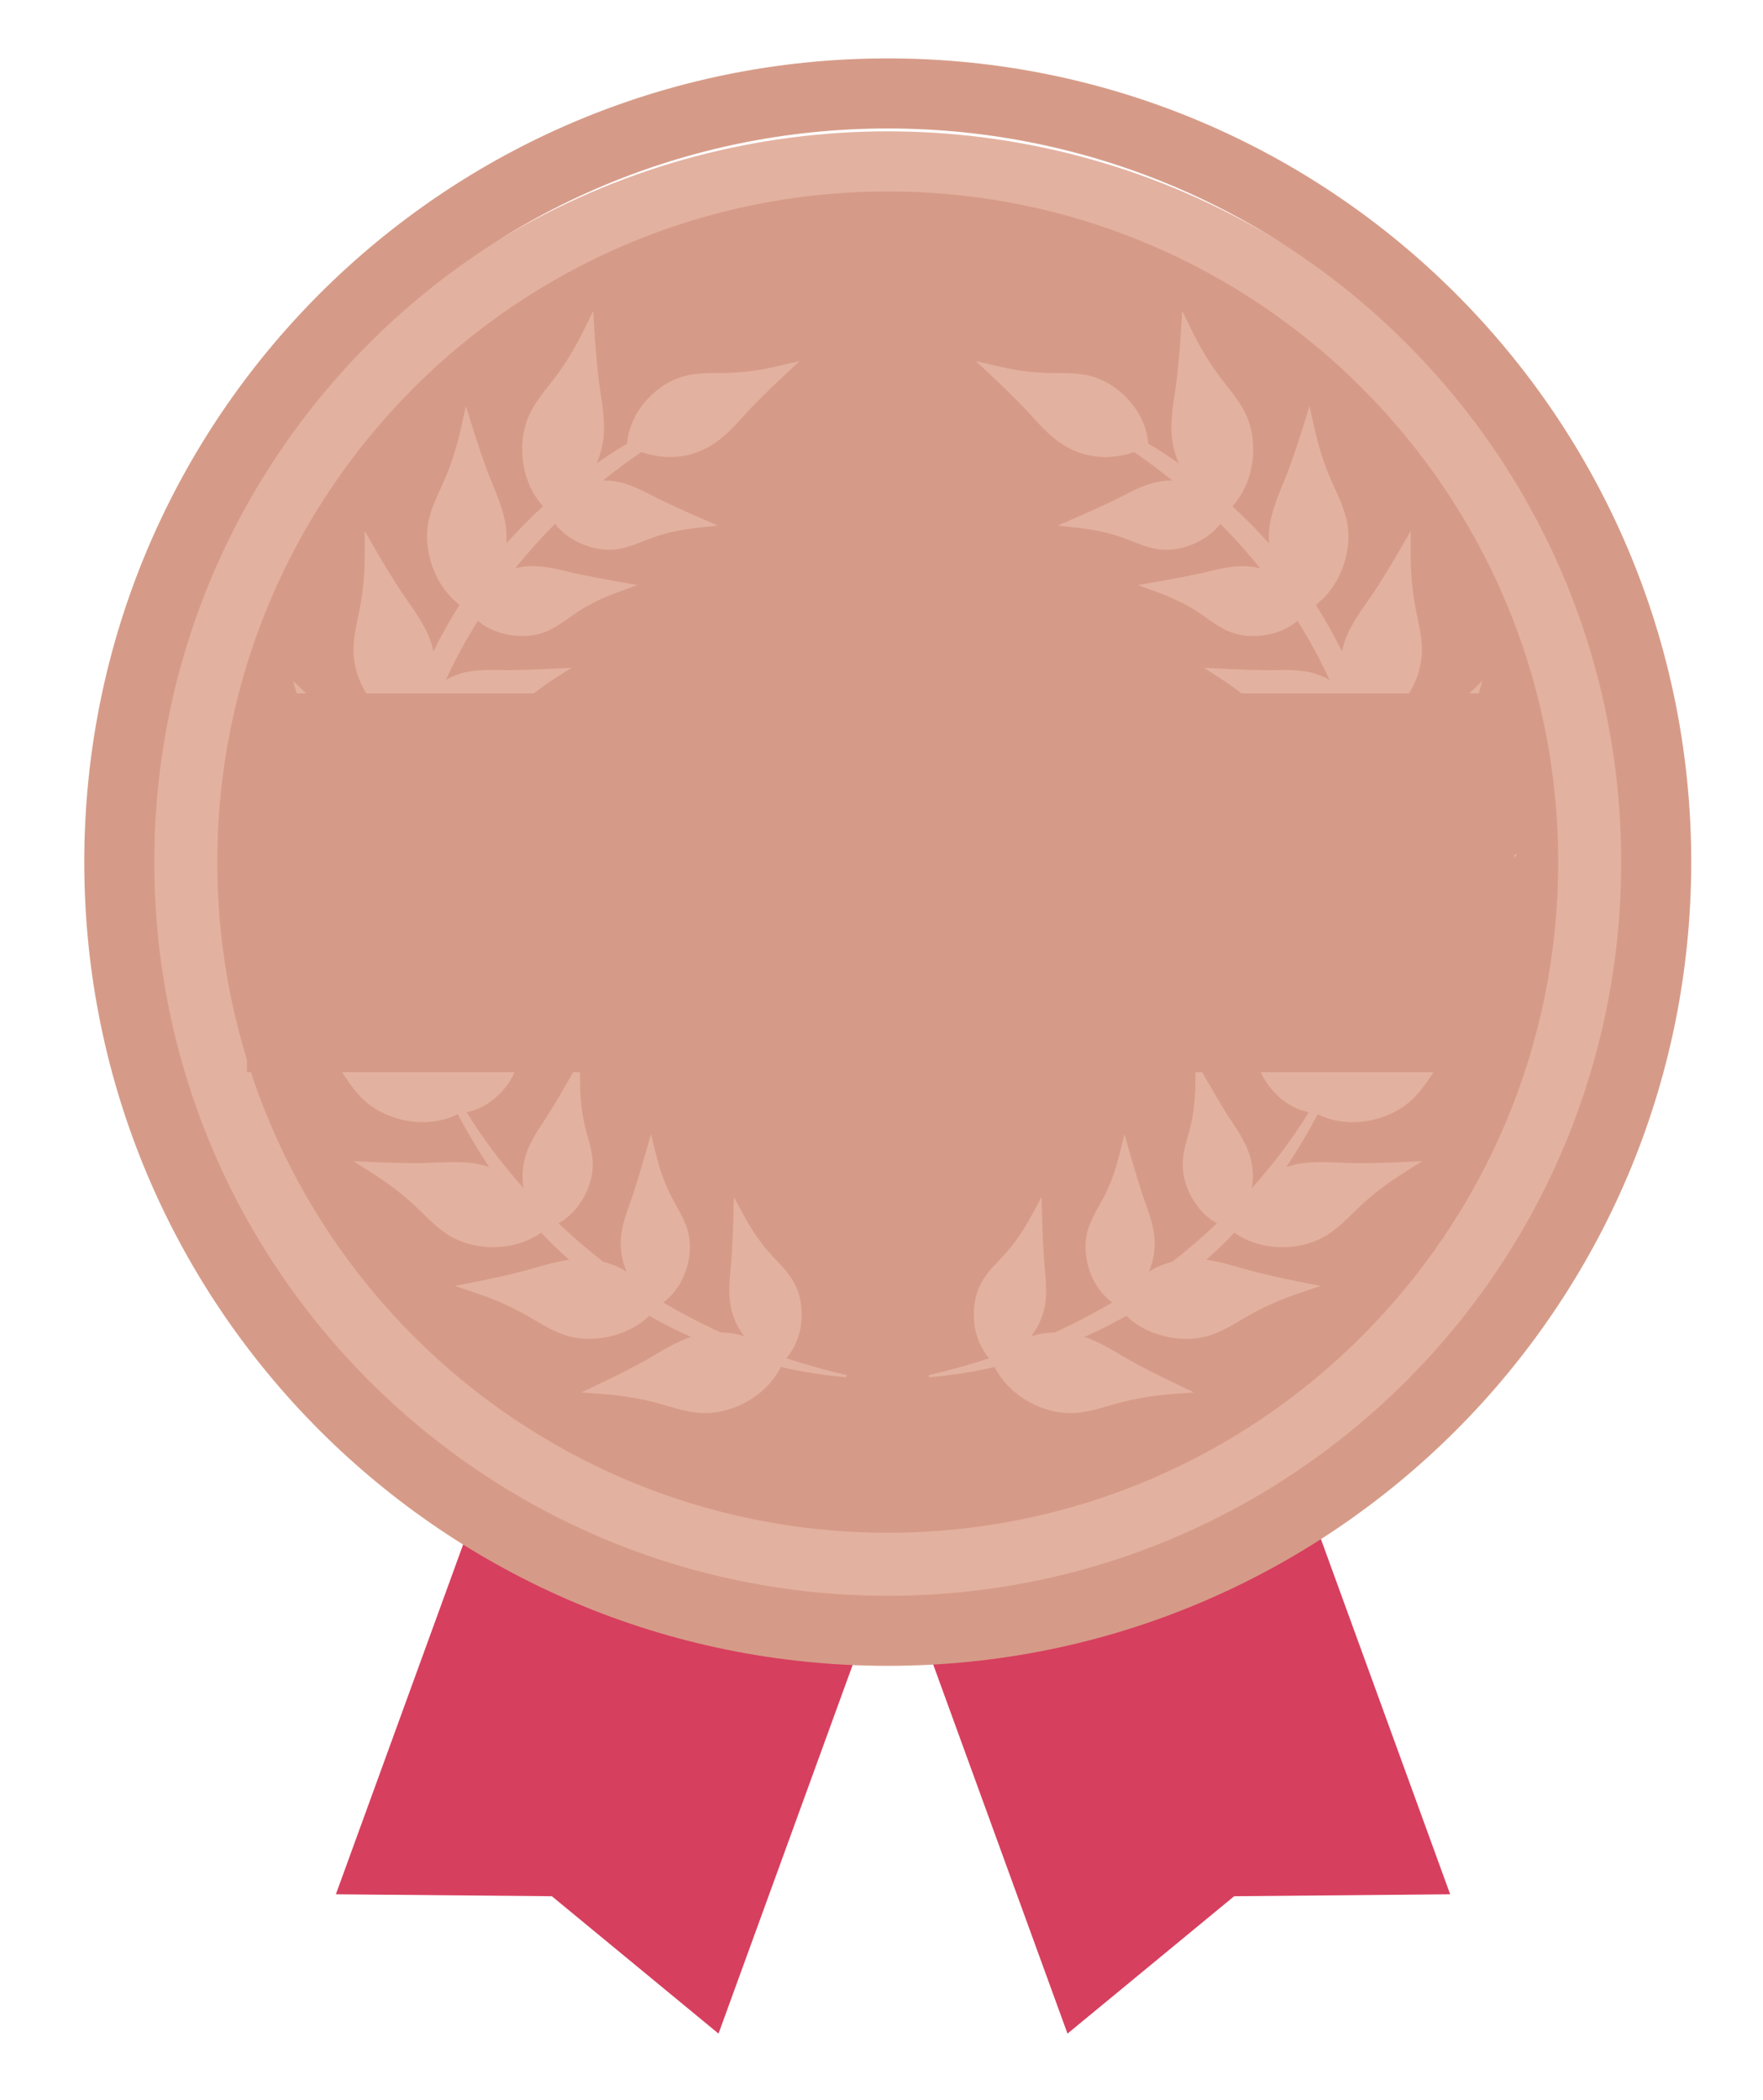
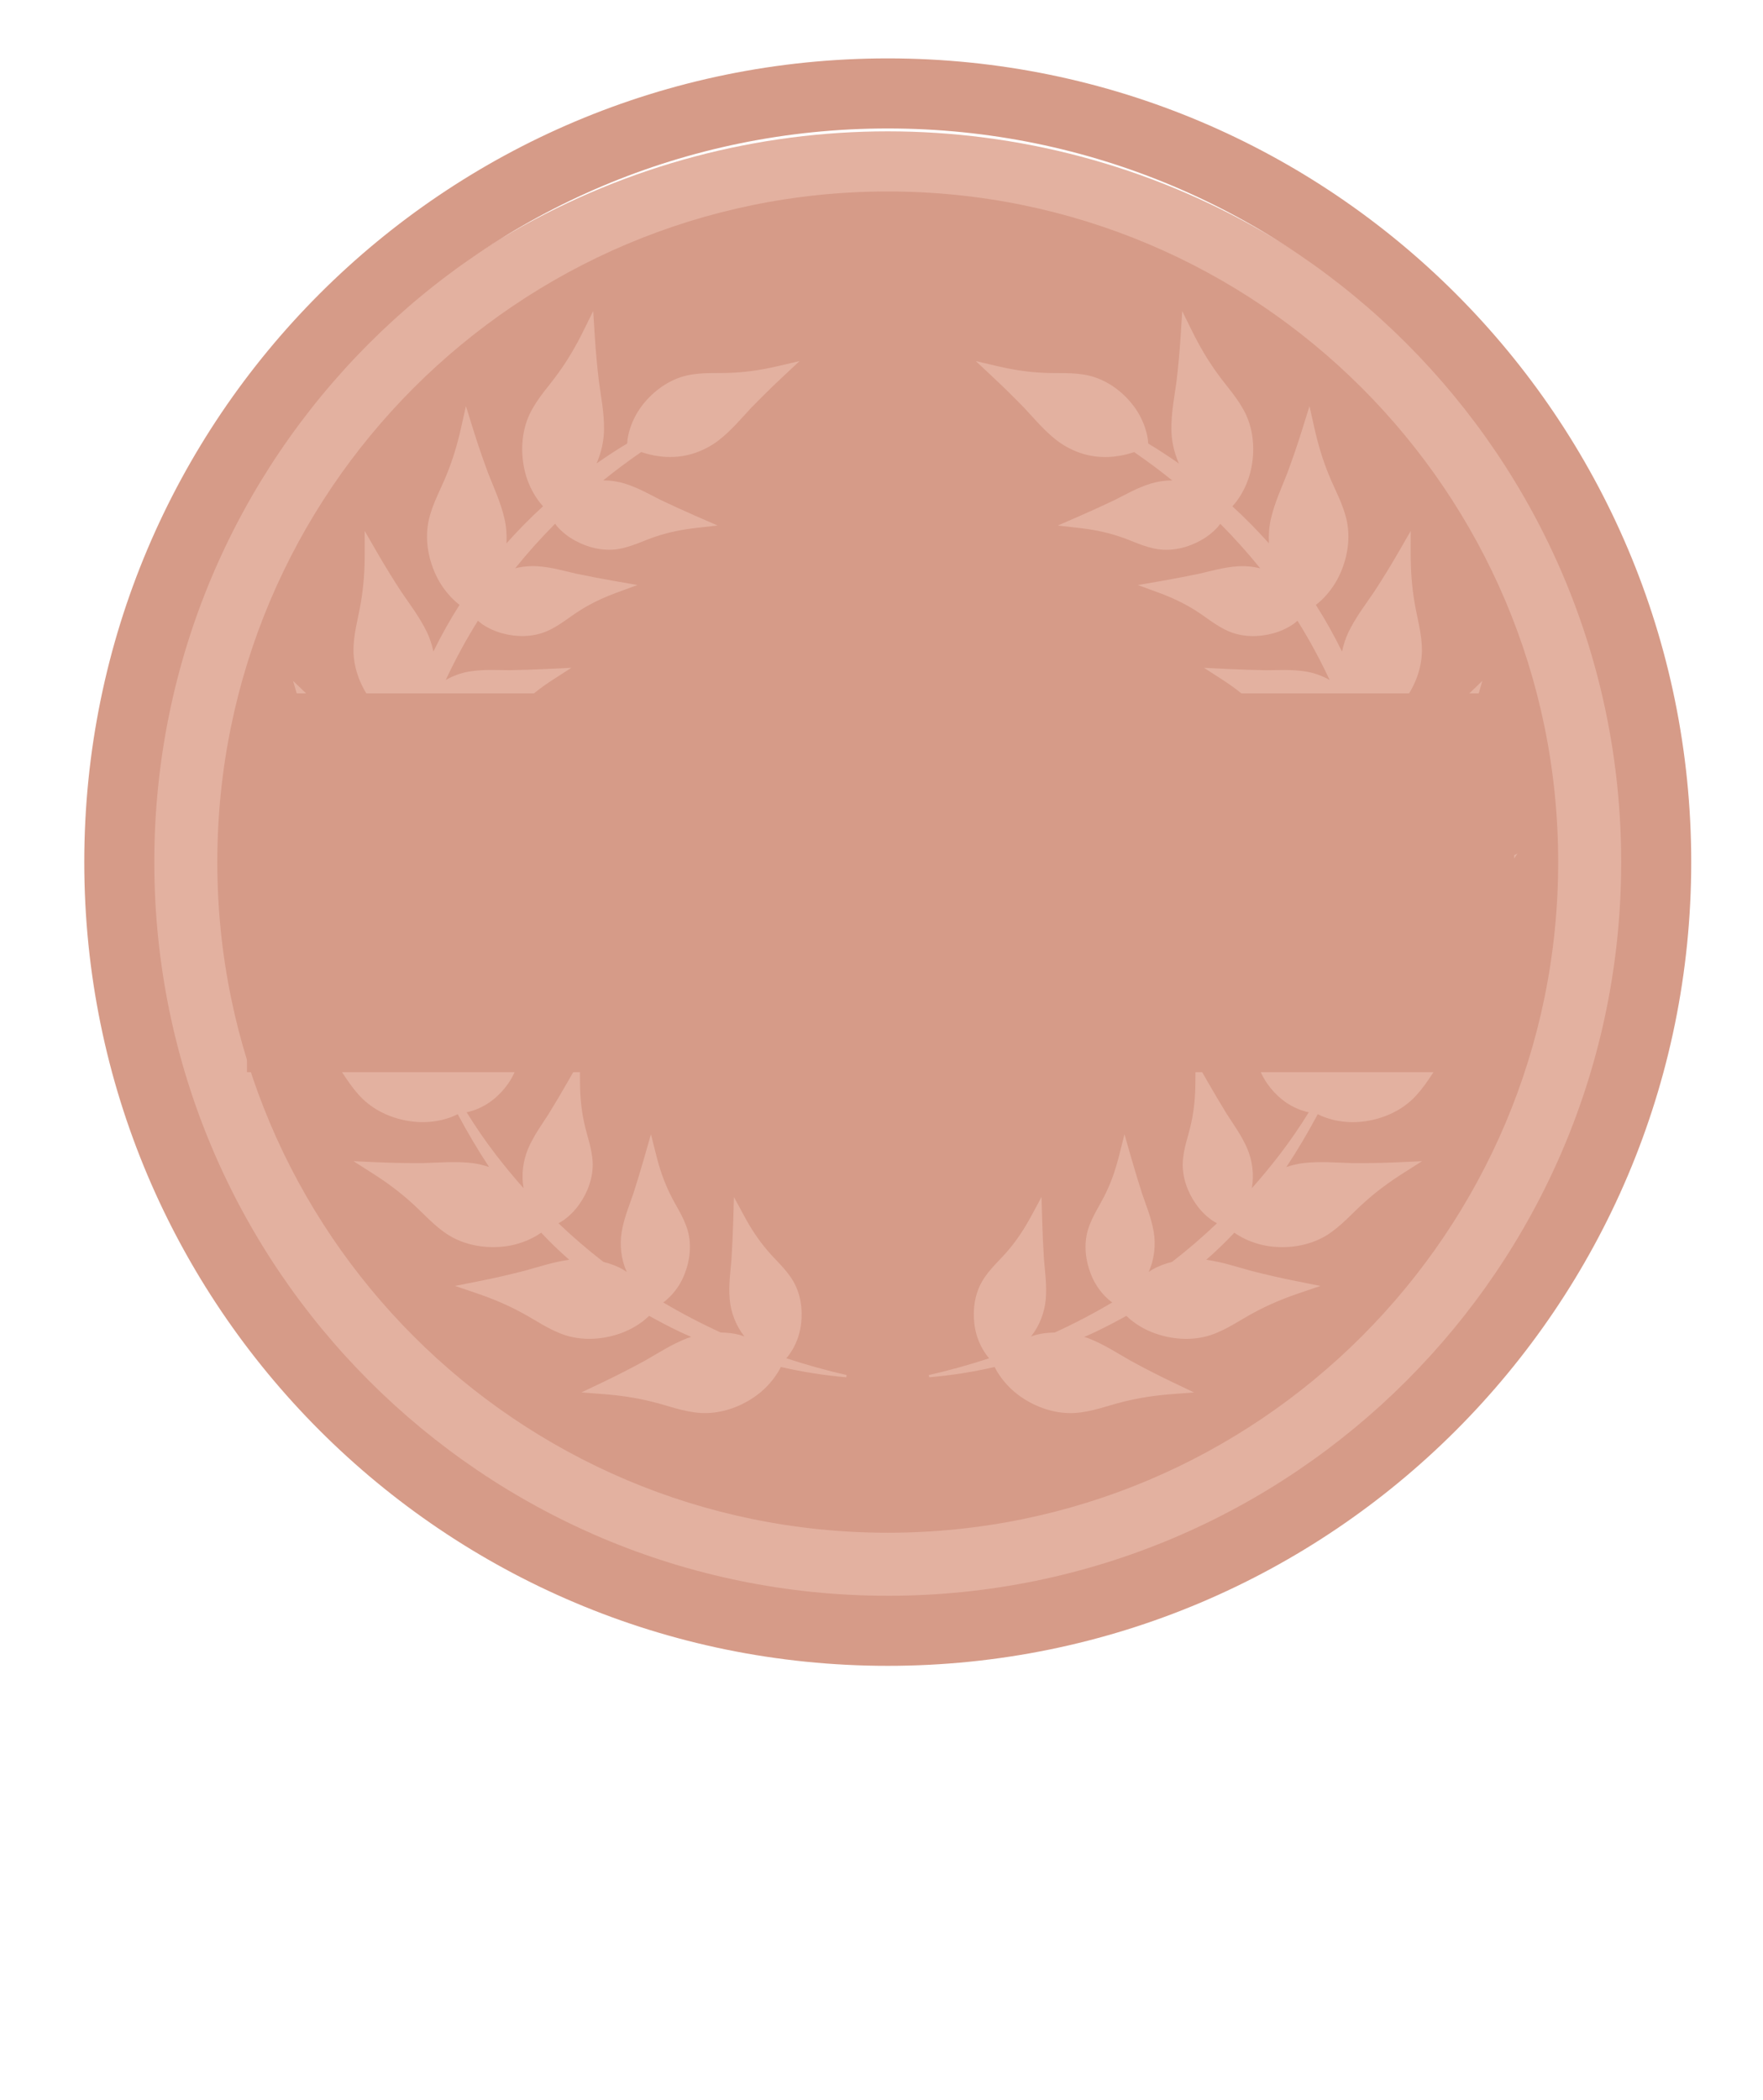
<svg xmlns="http://www.w3.org/2000/svg" id="_レイヤー_1" data-name="レイヤー_1" version="1.1" viewBox="0 0 110 131">
  <defs>
    <style>
      .st0 {
        fill: #d69b88;
      }

      .st1 {
        fill: #d73f5e;
      }

      .st2 {
        fill: #e3b1a0;
      }
    </style>
  </defs>
-   <path class="st1" d="M97.2,55.988c0-22.874-18.609-41.482-41.482-41.482S14.236,33.114,14.236,55.988c0,13.781,6.761,26.007,17.135,33.555l-10.415,28.614,13.475.12,10.4,8.57,10.694-29.382c.065 0.0.128.005.193.005.065,0,.128-.005.193-.005l10.694,29.382,10.4-8.57,13.476-.12-10.415-28.614c10.373-7.548,17.135-19.773,17.135-33.555ZM55.718,96.814c-22.512,0-40.826-18.314-40.826-40.826,0-22.512,18.315-40.827,40.826-40.827,22.511,0,40.826,18.315,40.826,40.827,0,22.512-18.315,40.826-40.826,40.826Z" />
  <circle class="st2" cx="55.39" cy="55.087" r="46.894" />
  <g>
    <path class="st0" d="M55.39,3.642C27.703,3.642,5.258,26.087,5.258,53.775s22.445,50.132,50.132,50.132,50.132-22.445,50.132-50.132S83.077,3.642,55.39,3.642ZM55.39,99.536c-25.274,0-45.762-20.488-45.762-45.762S30.116,8.013,55.39,8.013s45.762,20.488,45.762,45.762-20.488,45.762-45.762,45.762Z" />
    <path class="st0" d="M55.39,11.943c-23.103,0-41.831,18.729-41.831,41.831s18.728,41.831,41.831,41.831,41.831-18.729,41.831-41.831S78.493,11.943,55.39,11.943ZM52.805,85.907c-1.372-.115-2.738-.332-4.086-.641-.058.11-.115.223-.181.329-.141.223-.294.443-.472.643-.347.408-.767.764-1.231,1.05-.921.575-2.032.912-3.124.847-1.093-.072-2.065-.473-3.044-.706-.978-.245-1.97-.389-2.981-.468l-1.407-.109,1.373-.655c.882-.421,1.735-.861,2.571-1.316.83-.47,1.668-1.025,2.664-1.415.079-.03.164-.047.244-.074-.239-.106-.48-.209-.716-.322-.648-.309-1.284-.643-1.912-.993-.171.158-.346.314-.541.445-.437.31-.932.552-1.452.714-1.034.33-2.194.382-3.236.05-1.042-.34-1.884-.968-2.776-1.435-.887-.479-1.813-.863-2.773-1.188l-1.336-.453,1.492-.296c.958-.19,1.894-.406,2.817-.641.887-.242,1.803-.555,2.819-.695-.612-.534-1.198-1.098-1.753-1.69-.097.067-.195.135-.298.194-.229.131-.468.253-.719.346-.498.197-1.036.314-1.58.348-1.083.074-2.222-.15-3.155-.721-.931-.578-1.6-1.388-2.355-2.054-.748-.676-1.556-1.27-2.411-1.814l-1.19-.757,1.52.068c.976.043,1.936.056,2.888.048.954-.025,1.954-.121,3.017.004.35.043.696.132,1.036.242-.707-1.067-1.355-2.171-1.958-3.295-.075.038-.143.067-.213.102-.121.05-.244.101-.37.141-.252.08-.511.149-.776.187-.529.088-1.079.089-1.618.008-1.075-.155-2.141-.615-2.933-1.37-.788-.761-1.272-1.694-1.87-2.504-.589-.819-1.253-1.569-1.975-2.281l-1.004-.991,1.471.386c.945.248,1.881.463,2.813.655.938.177,1.936.293,2.948.639.548.19,1.071.475,1.538.831-.462-1.133-.871-2.288-1.222-3.461-.051.012-.1.023-.151.038-.128.026-.259.055-.39.071-.262.032-.529.052-.797.041-.536-.011-1.077-.112-1.592-.291-1.028-.351-1.991-.999-2.63-1.887-.634-.893-.938-1.9-1.375-2.806-.428-.913-.942-1.773-1.52-2.606l-.804-1.159,1.375.651c.883.418,1.763.802,2.644,1.162.889.347,1.848.645,2.78,1.172.558.318,1.058.751,1.475,1.247-.202-1.297-.311-2.614-.328-3.934-.088-.011-.177-.021-.264-.039-.259-.053-.518-.119-.768-.215-.504-.181-.985-.449-1.416-.783-.862-.66-1.568-1.582-1.891-2.627-.316-1.049-.283-2.099-.409-3.098-.114-1.002-.328-1.981-.61-2.955l-.393-1.355,1.096,1.055c.704.678,1.416,1.322,2.136,1.945.732.612,1.546,1.2,2.261,1.997.261.293.481.626.676.973.105-.593.224-1.184.37-1.769.112-.444.233-.885.365-1.323-.076-.033-.152-.064-.225-.102-.234-.123-.465-.259-.678-.42-.434-.314-.822-.705-1.143-1.146-.645-.874-1.067-1.955-1.087-3.049-.013-1.096.311-2.095.467-3.09.169-.994.235-1.994.234-3.008l-.001-1.411.76,1.318c.488.847.993,1.663,1.512,2.461.534.791,1.152,1.583,1.618,2.546.18.376.304.782.396,1.195.49-.999,1.033-1.972,1.632-2.911-.037-.028-.075-.054-.111-.084-.201-.171-.397-.354-.569-.559-.355-.402-.647-.868-.863-1.368-.437-.994-.612-2.142-.391-3.213.228-1.072.763-1.976,1.134-2.912.383-.933.667-1.894.889-2.883l.309-1.377.452,1.453c.29.933.604,1.841.935,2.733.347.889.777,1.797,1.019,2.839.114.498.151,1.019.123,1.535.723-.808,1.482-1.582,2.281-2.311-.008-.008-.015-.016-.023-.025-.085-.1-.173-.2-.25-.307-.155-.214-.302-.438-.421-.678-.25-.474-.423-.996-.515-1.534-.19-1.069-.089-2.226.379-3.215.475-.987,1.209-1.74,1.79-2.561.592-.816,1.096-1.683,1.545-2.591l.625-1.265.096,1.518c.061.975.151,1.931.262,2.877.127.946.33,1.93.319,3-.01.719-.177,1.444-.467,2.109.623-.437,1.26-.852,1.911-1.245.006-.101.017-.185.025-.271.021-.121.04-.244.071-.363.062-.239.136-.479.238-.707.194-.462.469-.898.805-1.282.663-.77,1.565-1.38,2.562-1.615,1-.229,1.976-.121,2.912-.178.937-.045,1.858-.192,2.778-.407l1.366-.319-1.11,1.04c-.664.621-1.297,1.248-1.913,1.881-.607.645-1.198,1.37-1.984,1.99-.814.637-1.855,1.045-2.88,1.067-.508.02-1.004-.037-1.477-.151-.176-.046-.348-.095-.52-.15-.813.561-1.605,1.149-2.37,1.767.456-0.0.913.065,1.342.197.852.265,1.563.684,2.259,1.03.7.331,1.41.659,2.144.979l1.393.607-1.377.157c-.829.095-1.635.253-2.421.513-.787.249-1.553.671-2.458.807-.904.13-1.852-.1-2.644-.539-.399-.218-.763-.499-1.064-.828-.065-.068-.115-.147-.173-.22-.88.884-1.713,1.811-2.493,2.781.452-.114.923-.158,1.381-.13.89.056,1.681.296,2.438.467.758.156,1.526.307,2.315.444l1.497.26-1.301.478c-.783.288-1.529.632-2.231,1.071-.706.428-1.351,1.019-2.198,1.365-.848.34-1.824.341-2.696.101-.44-.118-.86-.304-1.23-.553-.108-.068-.2-.155-.299-.235-.744,1.189-1.415,2.423-2.006,3.694.461-.258.966-.444,1.481-.528.881-.141,1.705-.081,2.481-.08.774-.014,1.556-.035,2.356-.075l1.518-.075-1.164.752c-.701.453-1.353.953-1.942,1.535-.595.573-1.094,1.29-1.844,1.814-.753.518-1.704.733-2.608.691-.454-.018-.905-.108-1.322-.27-.127-.045-.249-.102-.368-.163-.105.327-.208.654-.301.984-.303,1.103-.535,2.225-.709,3.358.423-.543.99-.991,1.609-1.284.807-.38,1.615-.551,2.361-.765.74-.228,1.485-.466,2.243-.726l1.437-.494-.909,1.046c-.547.63-1.035,1.291-1.439,2.013-.413.716-.693,1.543-1.268,2.255-.579.707-1.434,1.177-2.314,1.388-.442.109-.9.148-1.345.108-.222-.014-.442-.056-.655-.108-.017-.004-.032-.011-.049-.015-.047,1.208-.028,2.42.068,3.63.033.441.08.881.139,1.319.206-.751.627-1.46,1.187-2.0.644-.617,1.355-1.037,1.994-1.478.628-.452,1.259-.915,1.894-1.403l1.205-.926-.528,1.281c-.318.771-.57,1.554-.722,2.367-.163.81-.165,1.684-.483,2.542-.324.854-.984,1.573-1.751,2.053-.384.244-.806.427-1.24.531-.215.058-.437.087-.656.106-.098.009-.197.007-.295.007.068.269.133.539.207.806.355,1.174.783,2.327,1.278,3.451.102.12.212.235.301.365.06.085.105.177.16.264.024-.842.319-1.697.809-2.386.519-.725,1.141-1.269,1.687-1.821.534-.56,1.069-1.132,1.603-1.728l1.014-1.132-.283,1.357c-.171.817-.274,1.632-.273,2.46-.011.826.149,1.685-.006,2.587-.161.899-.677,1.727-1.342,2.341-.332.311-.713.568-1.121.75-.201.096-.413.166-.625.225-.056.016-.113.025-.17.036.56.905,1.16,1.784,1.807,2.626.559.726,1.139,1.433,1.747,2.111-.148-.824-.04-1.714.292-2.485.355-.818.848-1.481,1.266-2.135.404-.66.806-1.331,1.203-2.027l.752-1.32.009,1.386c.005.835.076,1.653.251,2.462.164.81.501,1.616.539,2.53.032.913-.298,1.831-.819,2.571-.26.374-.578.705-.938.97-.118.092-.249.162-.378.236.892.852,1.826,1.655,2.801,2.407.42.108.829.252,1.199.463.091.05.172.113.26.167-.346-.768-.455-1.666-.315-2.5.15-.879.472-1.64.722-2.375.236-.737.467-1.485.686-2.255l.417-1.462.338,1.344c.204.809.467,1.588.829,2.332.351.748.871,1.451,1.126,2.329.249.879.146,1.849-.184,2.692-.163.425-.393.823-.68,1.165-.138.174-.299.33-.463.476-.063.056-.131.105-.199.155,1.158.686,2.354,1.311,3.584,1.874.404.008.806.046,1.189.152.101.026.194.067.293.098-.525-.659-.852-1.503-.922-2.345-.072-.889.052-1.706.114-2.48.046-.773.086-1.554.109-2.355l.044-1.519.659,1.219c.397.734.845,1.423,1.379,2.055.525.638,1.201,1.191,1.665,1.98.458.791.598,1.756.486,2.654-.054.452-.178.894-.372,1.297-.091.203-.208.394-.332.575-.062.091-.133.176-.202.26-.005.006-.01.011-.015.017,1.233.407,2.489.757,3.763,1.047l-.021.138ZM85.746,64.47c1.013-.346,2.01-.463,2.948-.639.933-.192,1.868-.407,2.813-.655l1.471-.386-1.004.991c-.721.712-1.386,1.462-1.975,2.281-.597.81-1.081,1.743-1.869,2.504-.792.755-1.858,1.214-2.933,1.37-.539.081-1.089.081-1.618-.008-.265-.038-.524-.107-.776-.187-.126-.04-.248-.092-.37-.141-.07-.035-.138-.064-.213-.102-.603,1.124-1.251,2.228-1.958,3.295.34-.11.686-.199,1.036-.242,1.063-.125,2.063-.029,3.017-.004.952.009,1.912-.004,2.888-.048l1.52-.068-1.19.757c-.855.544-1.663,1.137-2.411,1.814-.755.666-1.424,1.476-2.355,2.054-.933.571-2.072.796-3.155.721-.544-.034-1.082-.151-1.58-.348-.251-.093-.49-.215-.719-.346-.103-.059-.201-.127-.298-.194-.556.592-1.141,1.156-1.753,1.69,1.016.14,1.931.453,2.819.695.923.235,1.858.451,2.817.641l1.492.296-1.336.453c-.96.325-1.886.709-2.773,1.188-.891.468-1.734,1.095-2.776,1.435-1.042.333-2.202.28-3.237-.05-.52-.162-1.015-.404-1.452-.714-.194-.132-.37-.287-.541-.445-.628.35-1.265.684-1.912.993-.236.113-.477.215-.716.322.08.027.165.043.244.074.997.389,1.834.944,2.664,1.415.836.455,1.689.895,2.571,1.316l1.373.655-1.407.109c-1.011.078-2.003.222-2.981.468-.979.233-1.951.634-3.044.706-1.092.065-2.203-.272-3.124-.847-.464-.286-.884-.642-1.231-1.05-.178-.2-.331-.42-.472-.643-.067-.106-.124-.218-.181-.329-1.348.309-2.714.526-4.086.641l-.021-.138c1.274-.29,2.53-.64,3.763-1.047-.005-.005-.01-.011-.015-.017-.069-.084-.141-.17-.202-.26-.123-.181-.241-.372-.332-.575-.194-.402-.318-.845-.372-1.297-.112-.898.028-1.863.486-2.654.464-.789,1.141-1.342,1.665-1.98.534-.632.982-1.321,1.379-2.055l.659-1.219.044,1.519c.023.801.062,1.582.109,2.355.062.774.185,1.591.114,2.48-.07.843-.397,1.686-.922,2.345.098-.031.192-.072.293-.098.383-.106.785-.144,1.189-.152,1.229-.562,2.426-1.188,3.584-1.874-.067-.05-.136-.099-.199-.155-.164-.145-.325-.301-.463-.476-.287-.342-.517-.74-.68-1.165-.33-.843-.433-1.813-.184-2.692.255-.879.774-1.582,1.125-2.329.362-.744.625-1.523.829-2.332l.338-1.344.417,1.462c.22.77.451,1.518.686,2.255.25.735.572,1.496.722,2.375.14.834.031,1.732-.315,2.5.088-.055.168-.117.26-.167.37-.211.779-.355,1.199-.463.974-.752,1.909-1.556,2.801-2.407-.129-.074-.26-.144-.378-.236-.36-.264-.678-.596-.938-.97-.521-.74-.851-1.658-.819-2.571.039-.914.376-1.721.539-2.53.174-.809.245-1.628.251-2.462l.009-1.386.752,1.32c.397.696.799,1.367,1.203,2.027.418.654.911,1.317,1.266,2.135.332.771.44,1.661.291,2.485.608-.679,1.188-1.385,1.747-2.111.646-.842,1.247-1.721,1.807-2.626-.057-.011-.114-.02-.17-.036-.211-.059-.424-.129-.625-.225-.407-.182-.788-.44-1.121-.75-.665-.614-1.181-1.442-1.342-2.341-.155-.902.005-1.761-.006-2.587 0-.827-.103-1.643-.273-2.46l-.283-1.357,1.014,1.132c.534.597,1.069,1.168,1.603,1.728.547.552,1.168,1.095,1.687,1.821.49.689.785,1.544.809,2.387.055-.087.1-.179.16-.264.089-.129.199-.244.301-.365.495-1.123.923-2.277,1.278-3.451.074-.267.139-.537.207-.806-.098 0-.197.002-.295-.007-.219-.019-.441-.048-.656-.106-.434-.104-.856-.287-1.24-.531-.767-.481-1.427-1.199-1.751-2.053-.318-.858-.32-1.732-.483-2.542-.152-.813-.404-1.596-.722-2.367l-.528-1.281,1.205.926c.635.488,1.266.951,1.894,1.403.639.441,1.35.861,1.994,1.478.56.54.981,1.249,1.187,2.0.059-.439.106-.879.139-1.319.096-1.21.115-2.423.068-3.63-.016.004-.032.011-.049.015-.213.052-.433.094-.655.108-.445.04-.903.001-1.345-.108-.88-.211-1.735-.682-2.314-1.388-.575-.712-.855-1.54-1.268-2.255-.403-.722-.892-1.384-1.439-2.013l-.909-1.046,1.437.494c.758.26,1.503.498,2.243.726.746.215,1.554.386,2.361.765.618.293,1.185.741,1.608,1.284-.174-1.132-.406-2.255-.709-3.358-.093-.331-.197-.658-.301-.984-.12.061-.241.118-.368.163-.416.162-.867.252-1.322.27-.904.042-1.856-.173-2.608-.691-.75-.524-1.249-1.242-1.844-1.814-.588-.582-1.241-1.082-1.942-1.535l-1.164-.752,1.518.075c.8.039,1.582.061,2.356.075.777-.001,1.6-.061,2.481.08.515.084,1.02.27,1.481.528-.591-1.271-1.262-2.505-2.006-3.694-.098.08-.191.167-.299.235-.371.249-.791.436-1.23.553-.873.239-1.848.239-2.696-.101-.847-.346-1.491-.937-2.198-1.365-.702-.439-1.448-.783-2.231-1.071l-1.301-.478,1.497-.26c.789-.137,1.557-.288,2.315-.444.757-.171,1.548-.411,2.438-.467.458-.028.929.017,1.381.13-.78-.97-1.614-1.897-2.493-2.781-.058.073-.108.153-.173.22-.301.33-.665.61-1.064.828-.792.439-1.74.669-2.644.539-.905-.136-1.671-.558-2.458-.807-.785-.26-1.592-.418-2.421-.513l-1.377-.157,1.393-.607c.735-.32,1.445-.648,2.144-.979.695-.346,1.407-.765,2.259-1.03.429-.132.886-.198,1.342-.197-.765-.618-1.557-1.206-2.37-1.767-.171.055-.343.104-.519.15-.473.114-.969.172-1.477.151-1.026-.021-2.066-.429-2.88-1.067-.786-.62-1.377-1.345-1.984-1.99-.616-.633-1.249-1.26-1.913-1.881l-1.11-1.04,1.366.319c.919.215,1.84.362,2.778.407.935.057,1.911-.051,2.912.178.997.235,1.899.845,2.562,1.615.335.385.611.82.805,1.282.102.228.176.468.238.707.031.119.051.243.071.363.008.086.019.17.025.271.65.392,1.288.808,1.911,1.245-.289-.664-.457-1.39-.467-2.109-.01-1.07.192-2.054.319-3.0.111-.946.201-1.901.262-2.877l.096-1.518.625,1.265c.449.909.953,1.775,1.545,2.591.581.822,1.315,1.574,1.79,2.561.468.989.569,2.146.379,3.215-.092.537-.266,1.06-.515,1.534-.119.239-.266.464-.421.678-.077.107-.165.207-.25.307-.008.008-.015.016-.023.025.799.73,1.558,1.503,2.281,2.311-.028-.516.009-1.038.123-1.535.243-1.042.672-1.95,1.019-2.839.331-.893.644-1.8.935-2.733l.452-1.453.309,1.377c.222.989.506,1.95.889,2.883.371.936.906,1.84,1.134,2.912.221,1.071.046,2.219-.391,3.213-.216.5-.509.967-.863,1.368-.172.205-.368.388-.569.559-.035.03-.074.056-.111.084.598.939,1.141,1.912,1.632,2.911.092-.413.215-.819.396-1.195.466-.964,1.084-1.755,1.618-2.546.519-.798,1.024-1.615,1.512-2.461l.76-1.318-.001,1.411c-.001,1.014.066,2.014.234,3.008.156.994.48,1.994.467,3.09-.02,1.094-.443,2.175-1.087,3.049-.321.441-.709.832-1.143,1.146-.213.162-.445.297-.678.42-.073.038-.149.069-.225.102.131.438.253.88.365,1.323.147.585.265,1.176.37,1.769.196-.347.415-.68.676-.973.715-.796,1.529-1.385,2.261-1.997.72-.623,1.432-1.267,2.136-1.945l1.096-1.055-.393,1.355c-.282.974-.496,1.953-.61,2.955-.126.999-.093,2.049-.409,3.098-.323,1.045-1.029,1.967-1.891,2.627-.431.334-.912.602-1.416.783-.25.096-.509.162-.768.215-.087.018-.176.028-.264.039-.017,1.32-.127,2.637-.328,3.934.417-.497.918-.929,1.475-1.247.931-.527,1.89-.826,2.78-1.172.881-.361,1.761-.744,2.644-1.162l1.375-.651-.804,1.159c-.578.833-1.093,1.693-1.52,2.606-.438.906-.741,1.913-1.375,2.806-.639.888-1.602,1.536-2.63,1.887-.515.179-1.056.28-1.592.291-.267.012-.535-.008-.797-.041-.131-.016-.261-.044-.39-.071-.051-.014-.1-.025-.151-.038-.351,1.173-.76,2.328-1.222,3.461.467-.356.99-.641,1.538-.831Z" />
  </g>
  <rect class="st0" x="15.41" y="43.25" width="79.064" height="23.628" />
</svg>